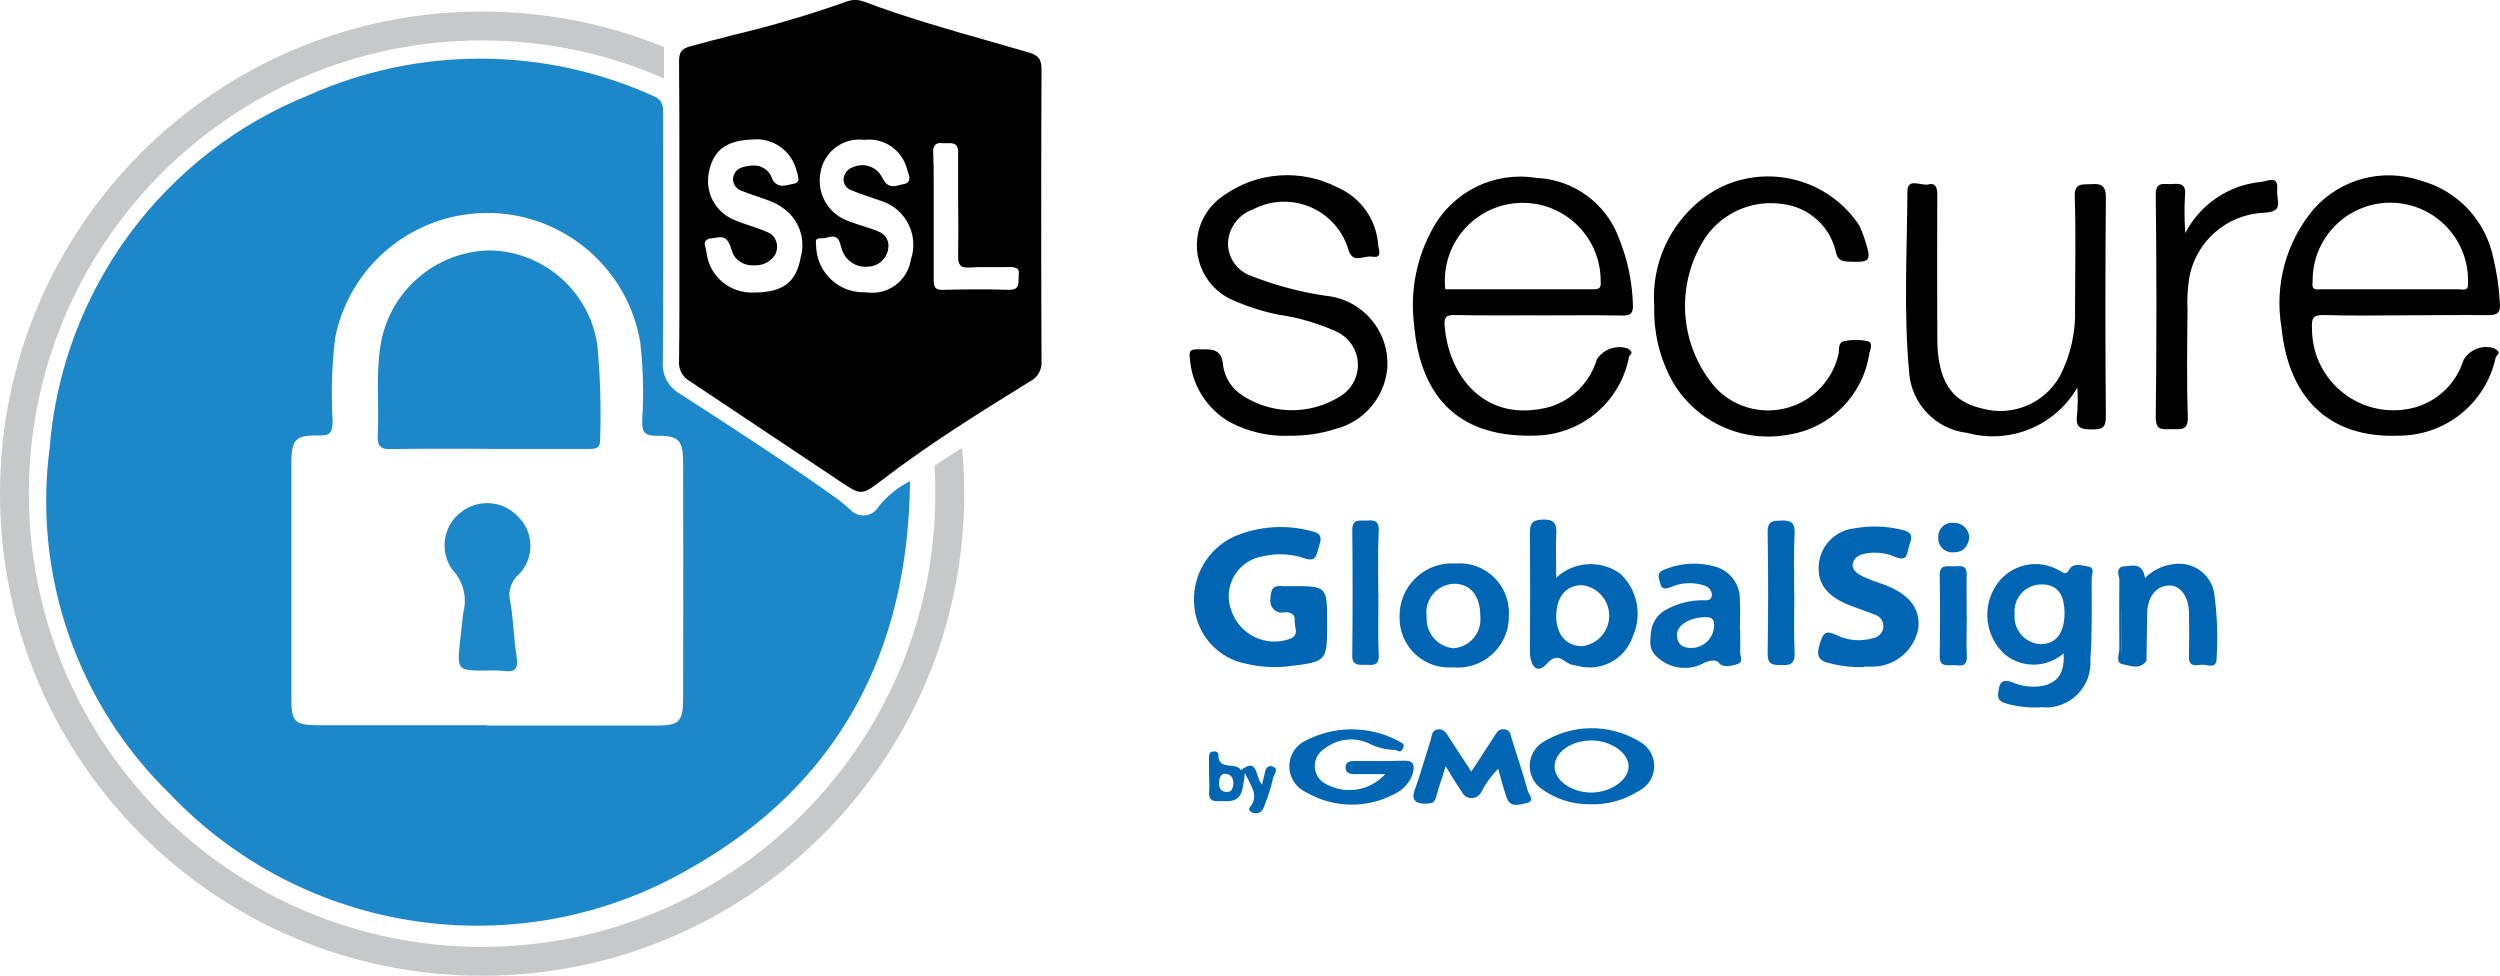
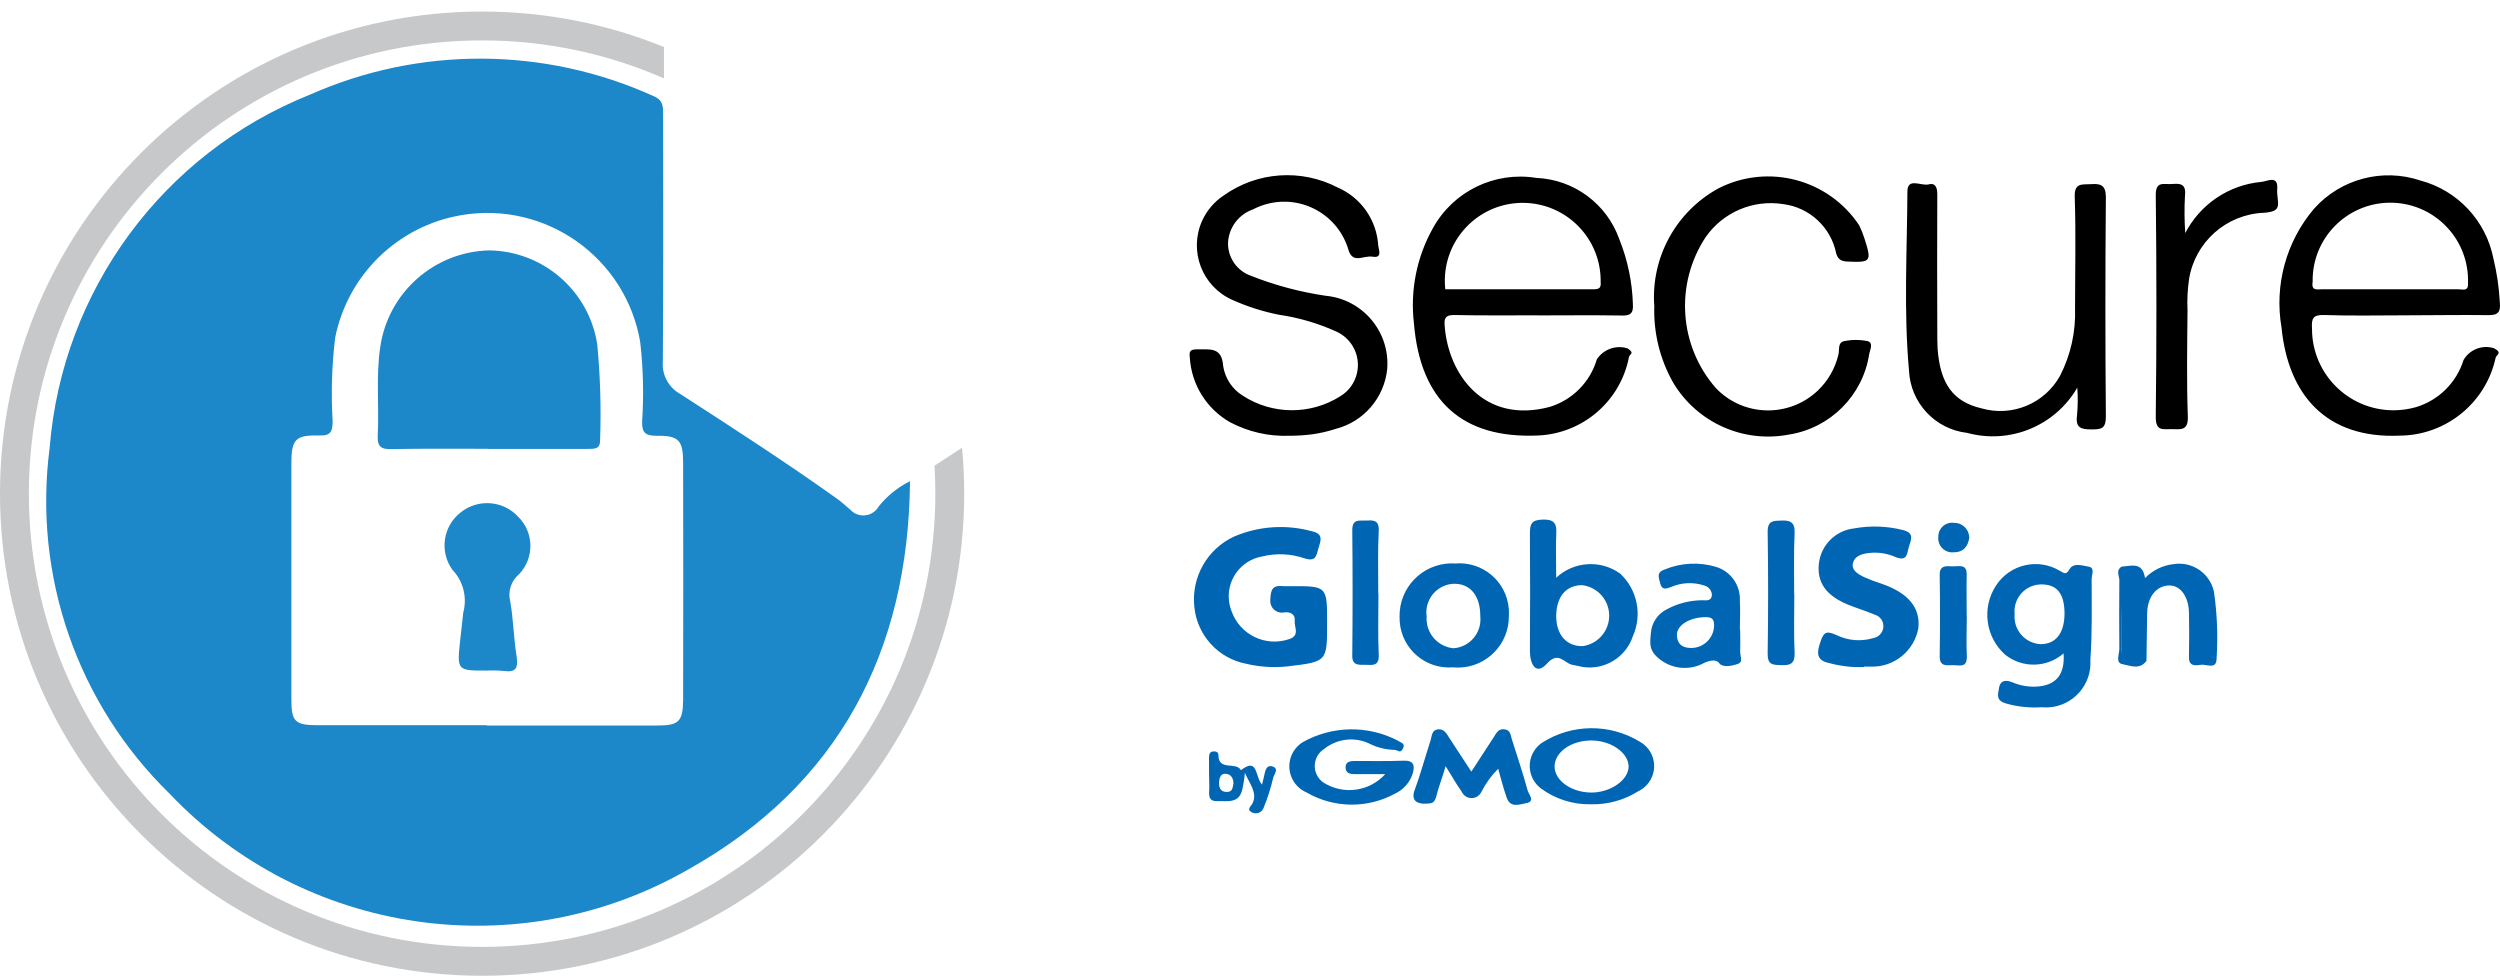
<svg xmlns="http://www.w3.org/2000/svg" width="433" height="169" viewBox="0 0 433 169" fill="none">
  <path d="M157.614 83.341C157.34 112.944 145.177 136.002 119.311 150.529C89.924 167.453 52.77 162.064 29.398 137.491C13.408 121.912 5.701 99.704 8.601 77.567C10.776 50.25 28.268 26.533 53.723 16.376C72.686 7.989 94.32 8.093 113.203 16.65C114.915 17.369 114.856 18.525 114.856 19.949C114.856 34.149 114.908 48.343 114.804 62.596C114.608 64.889 115.77 67.083 117.776 68.213C126.907 74.105 136.098 80.043 144.962 86.372C145.791 86.954 146.503 87.639 147.294 88.299C148.437 89.534 150.37 89.606 151.605 88.462C151.84 88.247 152.036 87.992 152.193 87.718C153.656 85.882 155.511 84.386 157.614 83.341ZM84.313 125.662H113.752C117.606 125.662 118.266 125.002 118.318 121.207C118.351 107.562 118.351 93.897 118.318 80.213C118.318 76.254 117.599 75.425 113.693 75.477C111.819 75.477 111.165 74.98 111.218 73.001C111.518 68.416 111.407 63.811 110.885 59.245C108.396 44.62 94.522 34.776 79.891 37.265C68.923 39.133 60.242 47.566 58.054 58.474C57.466 63.295 57.323 68.154 57.617 73.001C57.564 74.602 57.394 75.477 55.415 75.425C51.124 75.314 50.464 76.084 50.464 80.323V121.044C50.464 125.002 51.045 125.61 55.128 125.61H84.286L84.313 125.662ZM84.26 116.145C79.198 116.145 79.139 116.145 79.695 110.971C79.858 109.319 80.08 107.725 80.243 106.072C80.942 103.46 80.237 100.664 78.368 98.704C76.076 95.543 76.709 91.134 79.799 88.743C82.804 86.34 87.16 86.679 89.76 89.514C92.504 92.225 92.576 96.627 89.924 99.43C88.519 100.586 87.918 102.46 88.382 104.217C88.931 107.353 88.963 110.606 89.486 113.741C89.76 115.668 89.375 116.491 87.337 116.217C86.318 116.119 85.286 116.099 84.26 116.145ZM84.535 77.73C78.917 77.73 73.365 77.678 67.754 77.783C65.938 77.835 65.337 77.286 65.422 75.451C65.697 70.33 65.089 65.215 65.86 60.094C67.232 50.662 75.207 43.594 84.737 43.366C94.111 43.503 102.021 50.388 103.445 59.65C103.967 65.117 104.13 70.611 103.941 76.097C103.993 77.809 103.007 77.75 101.851 77.75H84.541V77.73H84.535Z" fill="#1C87C9" />
-   <path d="M416.56 54.615C411.896 54.615 407.233 54.726 402.53 54.562C400.603 54.51 400.328 55.144 400.439 56.927C400.426 64.726 406.743 71.055 414.542 71.062C415.861 71.062 417.174 70.879 418.435 70.52C422.374 69.338 425.463 66.281 426.685 62.355C427.749 60.52 429.944 59.67 431.969 60.317C433.511 61.147 432.355 61.421 432.243 61.97C430.545 69.775 423.673 75.373 415.685 75.451C402.856 76.033 396.311 68.358 395.162 56.744C393.894 49.389 395.952 41.858 400.779 36.162C405.391 30.988 412.641 29.062 419.212 31.263C425.672 32.987 430.578 38.239 431.865 44.797C432.466 47.286 432.838 49.82 432.969 52.381C433.132 54.033 432.694 54.634 430.872 54.582C426.084 54.517 421.296 54.615 416.56 54.615ZM413.974 50.101H425.803C426.521 50.101 427.553 50.539 427.456 49.056C427.723 41.629 421.923 35.385 414.496 35.117C407.069 34.849 400.825 40.649 400.557 48.076C400.55 48.331 400.544 48.579 400.55 48.834C400.276 50.434 401.38 50.101 402.203 50.101H413.974ZM266.436 54.615C261.596 54.615 256.697 54.667 251.857 54.562C250.538 54.562 250.107 54.948 250.205 56.274C250.786 64.915 257.083 73.499 268.416 70.474C272.348 69.272 275.418 66.17 276.581 62.224C277.737 60.474 279.918 59.703 281.917 60.35C283.237 61.231 282.192 61.343 282.139 61.839C280.663 69.507 274.092 75.138 266.293 75.432C253.255 75.981 245.985 69.429 244.888 55.954C244.228 50.258 245.384 44.503 248.186 39.506C251.713 33.124 258.872 29.643 266.071 30.812C272.609 31.08 278.325 35.313 280.487 41.492C281.917 45.065 282.708 48.867 282.819 52.72C282.93 54.373 282.27 54.706 280.781 54.647C275.967 54.569 271.192 54.628 266.45 54.628H266.436V54.615ZM250.316 50.101H276.065C276.999 50.101 277.332 49.827 277.234 48.834C277.345 41.381 271.394 35.254 263.941 35.136C256.488 35.025 250.361 40.976 250.244 48.429C250.237 48.984 250.263 49.546 250.322 50.101H250.316ZM223.352 75.471C219.753 75.621 216.18 74.798 213.005 73.107C208.962 70.788 206.356 66.588 206.075 61.937C205.911 60.768 206.238 60.506 207.342 60.506C209.491 60.559 211.633 60.01 211.856 63.42C212.189 65.543 213.436 67.417 215.265 68.541C220.38 71.852 226.951 71.892 232.105 68.652C235.109 66.855 236.089 62.962 234.293 59.958C233.626 58.841 232.634 57.959 231.445 57.423C228.277 55.986 224.926 55.007 221.484 54.51C218.701 53.955 215.984 53.086 213.397 51.923C208.191 49.585 205.866 43.465 208.204 38.252C209.014 36.456 210.32 34.927 211.966 33.843C217.754 29.728 225.357 29.199 231.667 32.465C235.73 34.222 238.454 38.115 238.708 42.537C238.819 43.308 239.427 44.738 237.774 44.464C236.122 44.19 234.417 45.731 233.594 43.419C231.869 37.246 225.468 33.641 219.295 35.365C218.512 35.587 217.754 35.888 217.035 36.26C214.547 37.122 212.822 39.408 212.692 42.041C212.639 44.601 214.233 46.907 216.65 47.763C220.811 49.409 225.155 50.571 229.583 51.224C236.024 51.819 240.785 57.489 240.263 63.936C239.747 68.913 236.194 73.035 231.347 74.282C230.04 74.707 228.695 75.02 227.33 75.216C226.023 75.386 224.704 75.478 223.384 75.471H223.352ZM359.804 67.11C355.963 73.766 348.125 76.993 340.711 74.975C335.159 74.341 330.894 69.769 330.639 64.184C329.705 53.837 330.306 43.497 330.365 33.151C330.365 30.675 332.781 32.269 334.049 31.936C335.316 31.602 335.538 32.654 335.538 33.686C335.505 41.577 335.505 49.461 335.538 57.352C335.538 58.344 335.538 59.389 335.59 60.376C336.034 66.483 338.281 69.566 343.174 70.722C348.491 72.257 354.154 69.899 356.819 65.053C358.654 61.447 359.543 57.436 359.399 53.393C359.399 46.979 359.562 40.564 359.347 34.15C359.236 31.563 360.666 32.001 362.208 31.896C363.756 31.785 364.736 32.008 364.736 34.15C364.625 46.809 364.625 59.461 364.736 72.12C364.736 74.269 363.965 74.374 362.208 74.374C360.444 74.374 359.458 74.099 359.732 72.009C359.889 70.383 359.909 68.743 359.785 67.11H359.804ZM286.509 52.858C285.967 44.503 290.33 36.599 297.679 32.602C306.242 28.265 316.693 31.021 322.004 39.016C322.376 39.767 322.69 40.551 322.938 41.348C324.205 45.307 324.042 45.476 320.025 45.306C318.921 45.254 318.372 44.973 318.039 43.928C317.137 39.369 313.408 35.907 308.796 35.345C303.61 34.542 298.423 36.763 295.425 41.067C290.069 49.18 290.781 59.873 297.176 67.202C301.938 72.205 309.854 72.395 314.858 67.633C316.621 65.954 317.856 63.792 318.411 61.421C318.633 60.591 318.248 59.324 319.404 59.089C320.75 58.808 322.141 58.808 323.487 59.089C324.479 59.363 323.931 60.52 323.761 61.238C322.69 68.456 317.046 74.139 309.841 75.269C301.944 76.784 293.942 73.198 289.808 66.3C287.482 62.211 286.352 57.554 286.529 52.851H286.509V52.858ZM378.459 40.421C381.046 35.385 386.03 32.021 391.667 31.505C392.601 31.452 394.58 30.237 394.417 32.674C394.254 35.104 395.684 36.632 392.085 36.854C385.605 37.122 380.203 41.904 379.152 48.298C378.884 50.101 378.792 51.923 378.877 53.746C378.825 59.853 378.714 65.993 378.93 72.127C379.041 74.713 377.61 74.328 376.069 74.328C374.521 74.328 373.377 74.661 373.377 72.238C373.528 59.435 373.528 46.606 373.377 33.752C373.377 31.387 374.697 31.936 375.964 31.877C377.238 31.818 378.714 31.544 378.44 33.863C378.316 36.051 378.335 38.245 378.492 40.427L378.459 40.421Z" fill="black" />
+   <path d="M416.56 54.615C411.896 54.615 407.233 54.726 402.53 54.562C400.603 54.51 400.328 55.144 400.439 56.927C400.426 64.726 406.743 71.055 414.542 71.062C415.861 71.062 417.174 70.879 418.435 70.52C422.374 69.338 425.463 66.281 426.685 62.355C427.749 60.52 429.944 59.67 431.969 60.317C433.511 61.147 432.355 61.421 432.243 61.97C430.545 69.775 423.673 75.373 415.685 75.451C402.856 76.033 396.311 68.358 395.162 56.744C393.894 49.389 395.952 41.858 400.779 36.162C405.391 30.988 412.641 29.062 419.212 31.263C425.672 32.987 430.578 38.239 431.865 44.797C432.466 47.286 432.838 49.82 432.969 52.381C433.132 54.033 432.694 54.634 430.872 54.582C426.084 54.517 421.296 54.615 416.56 54.615ZM413.974 50.101H425.803C426.521 50.101 427.553 50.539 427.456 49.056C427.723 41.629 421.923 35.385 414.496 35.117C407.069 34.849 400.825 40.649 400.557 48.076C400.55 48.331 400.544 48.579 400.55 48.834C400.276 50.434 401.38 50.101 402.203 50.101H413.974ZM266.436 54.615C261.596 54.615 256.697 54.667 251.857 54.562C250.538 54.562 250.107 54.948 250.205 56.274C250.786 64.915 257.083 73.499 268.416 70.474C272.348 69.272 275.418 66.17 276.581 62.224C277.737 60.474 279.918 59.703 281.917 60.35C283.237 61.231 282.192 61.343 282.139 61.839C280.663 69.507 274.092 75.138 266.293 75.432C253.255 75.981 245.985 69.429 244.888 55.954C244.228 50.258 245.384 44.503 248.186 39.506C251.713 33.124 258.872 29.643 266.071 30.812C272.609 31.08 278.325 35.313 280.487 41.492C281.917 45.065 282.708 48.867 282.819 52.72C282.93 54.373 282.27 54.706 280.781 54.647C275.967 54.569 271.192 54.628 266.45 54.628H266.436V54.615ZM250.316 50.101H276.065C276.999 50.101 277.332 49.827 277.234 48.834C277.345 41.381 271.394 35.254 263.941 35.136C256.488 35.025 250.361 40.976 250.244 48.429C250.237 48.984 250.263 49.546 250.322 50.101H250.316ZM223.352 75.471C219.753 75.621 216.18 74.798 213.005 73.107C208.962 70.788 206.356 66.588 206.075 61.937C205.911 60.768 206.238 60.506 207.342 60.506C209.491 60.559 211.633 60.01 211.856 63.42C212.189 65.543 213.436 67.417 215.265 68.541C220.38 71.852 226.951 71.892 232.105 68.652C235.109 66.855 236.089 62.962 234.293 59.958C233.626 58.841 232.634 57.959 231.445 57.423C228.277 55.986 224.926 55.007 221.484 54.51C218.701 53.955 215.984 53.086 213.397 51.923C208.191 49.585 205.866 43.465 208.204 38.252C209.014 36.456 210.32 34.927 211.966 33.843C217.754 29.728 225.357 29.199 231.667 32.465C235.73 34.222 238.454 38.115 238.708 42.537C238.819 43.308 239.427 44.738 237.774 44.464C236.122 44.19 234.417 45.731 233.594 43.419C231.869 37.246 225.468 33.641 219.295 35.365C218.512 35.587 217.754 35.888 217.035 36.26C214.547 37.122 212.822 39.408 212.692 42.041C212.639 44.601 214.233 46.907 216.65 47.763C220.811 49.409 225.155 50.571 229.583 51.224C236.024 51.819 240.785 57.489 240.263 63.936C239.747 68.913 236.194 73.035 231.347 74.282C230.04 74.707 228.695 75.02 227.33 75.216C226.023 75.386 224.704 75.478 223.384 75.471H223.352ZM359.804 67.11C355.963 73.766 348.125 76.993 340.711 74.975C335.159 74.341 330.894 69.769 330.639 64.184C329.705 53.837 330.306 43.497 330.365 33.151C330.365 30.675 332.781 32.269 334.049 31.936C335.316 31.602 335.538 32.654 335.538 33.686C335.505 41.577 335.505 49.461 335.538 57.352C335.538 58.344 335.538 59.389 335.59 60.376C336.034 66.483 338.281 69.566 343.174 70.722C348.491 72.257 354.154 69.899 356.819 65.053C358.654 61.447 359.543 57.436 359.399 53.393C359.399 46.979 359.562 40.564 359.347 34.15C359.236 31.563 360.666 32.001 362.208 31.896C363.756 31.785 364.736 32.008 364.736 34.15C364.625 46.809 364.625 59.461 364.736 72.12C364.736 74.269 363.965 74.374 362.208 74.374C360.444 74.374 359.458 74.099 359.732 72.009C359.889 70.383 359.909 68.743 359.785 67.11H359.804ZM286.509 52.858C285.967 44.503 290.33 36.599 297.679 32.602C306.242 28.265 316.693 31.021 322.004 39.016C322.376 39.767 322.69 40.551 322.938 41.348C324.205 45.307 324.042 45.476 320.025 45.306C318.921 45.254 318.372 44.973 318.039 43.928C317.137 39.369 313.408 35.907 308.796 35.345C303.61 34.542 298.423 36.763 295.425 41.067C290.069 49.18 290.781 59.873 297.176 67.202C301.938 72.205 309.854 72.395 314.858 67.633C316.621 65.954 317.856 63.792 318.411 61.421C318.633 60.591 318.248 59.324 319.404 59.089C320.75 58.808 322.141 58.808 323.487 59.089C324.479 59.363 323.931 60.52 323.761 61.238C322.69 68.456 317.046 74.139 309.841 75.269C301.944 76.784 293.942 73.198 289.808 66.3C287.482 62.211 286.352 57.554 286.529 52.851H286.509V52.858ZM378.459 40.421C381.046 35.385 386.03 32.021 391.667 31.505C392.601 31.452 394.58 30.237 394.417 32.674C394.254 35.104 395.684 36.632 392.085 36.854C385.605 37.122 380.203 41.904 379.152 48.298C378.884 50.101 378.792 51.923 378.877 53.746C378.825 59.853 378.714 65.993 378.93 72.127C379.041 74.713 377.61 74.328 376.069 74.328C374.521 74.328 373.377 74.661 373.377 72.238C373.528 59.435 373.528 46.606 373.377 33.752C373.377 31.387 374.697 31.936 375.964 31.877C377.238 31.818 378.714 31.544 378.44 33.863C378.316 36.051 378.335 38.245 378.492 40.427L378.459 40.421" fill="black" />
  <path d="M229.857 107.882C229.857 114.649 229.857 114.597 222.979 115.42C220.608 115.668 218.204 115.518 215.886 114.976C211.026 114.061 207.348 110.051 206.858 105.126C206.297 99.985 209.092 95.067 213.789 92.911C218.054 91.102 222.809 90.788 227.271 92.029C229.257 92.473 228.76 93.629 228.375 94.89C227.989 96.157 227.989 97.366 225.951 96.706C223.593 95.896 221.052 95.779 218.636 96.373C214.827 97.02 212.26 100.638 212.914 104.446C212.992 104.923 213.123 105.387 213.299 105.838C214.736 109.946 219.223 112.115 223.332 110.678C223.384 110.658 223.43 110.645 223.476 110.626C225.128 109.966 224.135 108.588 224.247 107.49C224.358 106.386 223.476 105.949 222.496 106.06C221.412 106.321 220.321 105.648 220.06 104.558C220.007 104.329 219.994 104.094 220.02 103.859C220.073 101.873 220.569 101.331 222.352 101.527H223.456C229.857 101.494 229.857 101.494 229.857 107.882ZM357.413 113.167C354.533 115.675 350.274 115.773 347.289 113.389C343.886 110.345 343.206 105.276 345.689 101.448C348.073 97.732 352.985 96.588 356.767 98.868C357.596 99.306 357.812 99.639 358.478 98.535C359.144 97.431 360.679 97.954 361.777 98.15C362.881 98.346 362.273 99.528 362.273 100.299C362.273 104.962 362.384 109.626 362.051 114.297C362.338 118.549 359.125 122.226 354.872 122.514C354.461 122.54 354.043 122.533 353.631 122.494C351.535 122.638 349.431 122.416 347.413 121.834C345.76 121.338 345.982 120.456 346.244 119.085C346.505 117.706 347.563 117.759 348.608 118.203C349.876 118.738 351.247 118.98 352.625 118.921C356.035 118.771 357.681 116.903 357.413 113.167ZM357.577 106.341C357.577 102.84 356.31 101.167 353.449 101.22C350.875 101.285 348.843 103.434 348.909 106.008C348.915 106.138 348.922 106.262 348.935 106.393C348.7 109.006 350.62 111.312 353.233 111.553C353.305 111.56 353.377 111.566 353.449 111.566C355.976 111.566 357.518 109.803 357.577 106.354V106.341ZM322.859 115.531C320.854 115.61 318.855 115.387 316.915 114.871C314.93 114.486 314.551 113.493 315.165 111.573C315.785 109.646 316.099 109.097 318.026 109.972C320.018 110.959 322.311 111.155 324.44 110.521C325.381 110.364 326.099 109.6 326.191 108.647C326.295 107.699 325.72 106.804 324.812 106.497C323.212 105.838 321.566 105.328 319.972 104.682C316.288 103.14 314.688 100.887 315.021 97.686C315.348 94.446 317.895 91.879 321.128 91.52C323.924 91.01 326.792 91.102 329.548 91.794C331.586 92.29 331.037 93.394 330.652 94.596C330.267 95.805 330.43 97.346 328.287 96.471C326.765 95.805 325.093 95.576 323.447 95.811C322.343 95.975 321.194 96.36 320.919 97.562C320.645 98.764 321.801 99.436 322.794 99.926C323.793 100.377 324.825 100.769 325.871 101.096C330.534 102.696 332.638 105.276 332.259 108.797C331.547 112.736 328.065 115.57 324.061 115.459H322.846L322.859 115.531ZM269.532 100.064C272.583 97.209 277.221 96.909 280.611 99.345C283.589 102.115 284.471 106.471 282.812 110.188C281.61 113.833 277.965 116.08 274.17 115.525L272.295 115.139C270.917 114.865 269.931 112.722 267.952 114.917C265.973 117.118 264.98 114.917 264.98 112.768C265.032 106.001 265.032 99.234 264.98 92.408C264.98 90.755 265.254 90.043 267.181 89.991C269.108 89.939 269.657 90.573 269.546 92.467C269.435 94.368 269.532 97.314 269.532 100.064ZM269.532 106.667C269.532 109.914 271.283 111.952 274.098 111.912C277.012 111.521 279.056 108.842 278.664 105.923C278.338 103.506 276.411 101.618 273.987 101.344C271.237 101.383 269.585 103.31 269.532 106.667ZM251.648 115.583C246.925 115.956 242.804 112.428 242.431 107.712C242.412 107.418 242.399 107.131 242.405 106.837C242.301 101.821 246.285 97.679 251.302 97.575C251.563 97.568 251.831 97.575 252.092 97.594C256.802 97.209 260.93 100.71 261.322 105.42C261.355 105.818 261.361 106.223 261.335 106.622C261.426 111.501 257.54 115.531 252.661 115.623C252.321 115.629 251.988 115.616 251.648 115.583ZM256.384 106.667C256.384 103.199 254.672 101.05 251.759 101.109C249.022 101.246 246.912 103.571 247.05 106.308C247.056 106.465 247.069 106.622 247.095 106.772C246.886 109.554 248.937 111.997 251.72 112.278C254.489 112.102 256.586 109.711 256.403 106.942C256.397 106.857 256.39 106.759 256.384 106.667ZM301.395 109.032C301.395 110.247 301.448 111.396 301.395 112.605C301.343 113.813 302.055 114.643 300.899 115.022C299.743 115.407 298.312 115.603 297.764 114.858C297.215 114.114 296.052 114.414 295.177 114.806C292.871 116.086 290.043 115.956 287.861 114.473C285.497 112.82 285.764 111.56 285.934 109.633C286.065 107.856 287.136 106.282 288.736 105.505C290.598 104.512 292.675 103.983 294.792 103.963C295.451 103.963 296.392 104.185 296.503 103.081C296.49 102.311 295.974 101.644 295.236 101.429C293.309 100.775 291.206 100.873 289.344 101.703C288.514 101.977 287.855 102.252 287.528 100.984C287.201 99.717 286.979 99.11 288.358 98.62C291.173 97.464 294.302 97.307 297.215 98.182C299.782 98.96 301.487 101.39 301.343 104.074C301.454 105.727 301.343 107.373 301.343 109.025H301.395V109.032ZM292.865 112.226C295.053 112.259 296.849 110.515 296.882 108.326V108.32C296.882 107.275 296.549 106.889 295.451 106.889C292.649 106.889 290.33 108.32 290.441 110.077C290.552 111.841 291.709 112.226 292.917 112.226H292.865ZM367.505 98.137C369.158 98.025 371.078 97.255 371.522 100.122C372.842 98.764 374.592 97.908 376.474 97.706C379.727 97.189 382.803 99.325 383.469 102.546C384.011 106.354 384.162 110.208 383.913 114.042C383.913 116.08 382.163 114.976 381.164 115.146C380.164 115.316 379.067 115.368 379.126 113.768C379.178 111.181 379.178 108.646 379.126 106.066C379.073 103.48 377.747 101.331 375.624 101.403C373.502 101.474 371.94 103.329 371.882 106.243C371.823 109.156 371.829 111.749 371.771 114.493C366.761 114.545 367.59 114.826 367.531 110.253C367.473 105.681 367.473 102.16 367.473 98.143L367.505 98.137ZM310.775 102.925C310.775 106.334 310.664 109.692 310.828 113.108C310.88 114.924 310.109 115.257 308.574 115.205C307.032 115.152 306.157 115.205 306.157 113.219C306.268 106.177 306.268 99.129 306.157 92.088C306.157 90.102 307.202 90.213 308.574 90.161C309.952 90.109 310.906 90.383 310.828 92.258C310.658 95.778 310.749 99.358 310.749 102.931L310.775 102.925ZM238.747 102.813C238.747 106.386 238.636 109.966 238.8 113.493C238.852 115.479 237.63 115.146 236.468 115.146C235.299 115.146 234.136 115.309 234.214 113.434C234.286 106.21 234.286 98.999 234.214 91.814C234.214 89.828 235.429 90.213 236.546 90.161C237.663 90.109 238.878 89.939 238.8 91.872C238.61 95.504 238.715 99.188 238.715 102.827L238.747 102.813ZM340.652 106.667C340.652 108.921 340.541 111.233 340.652 113.493C340.763 115.753 339.483 115.205 338.32 115.205C337.151 115.205 335.904 115.538 335.956 113.552C336.028 108.888 336.028 104.244 335.956 99.632C335.904 97.882 337.06 98.032 338.157 98.091C339.255 98.15 340.685 97.542 340.633 99.58C340.581 101.618 340.633 104.316 340.633 106.674L340.652 106.667ZM341.097 93.022C340.874 94.675 340.051 95.661 338.405 95.661C337.066 95.811 335.864 94.851 335.714 93.512C335.695 93.329 335.695 93.146 335.714 92.97C335.688 91.644 336.746 90.546 338.072 90.527C338.203 90.527 338.334 90.533 338.464 90.553C339.855 90.54 341.005 91.637 341.07 93.029L341.097 93.022ZM367.505 98.143C367.505 102.16 367.453 106.23 367.505 110.247C367.557 114.264 366.734 114.538 371.744 114.486C370.575 116.086 368.883 115.257 367.616 115.035C366.349 114.813 367.068 113.323 367.068 112.396C367.035 108.398 367.035 104.375 367.068 100.344C366.983 99.626 366.486 98.692 367.479 98.143H367.505Z" fill="#0066B3" />
  <path d="M218.583 135.892C218.805 135.062 218.858 134.677 218.969 134.291C219.08 133.906 219.191 132.364 220.399 132.75C221.608 133.135 220.621 134.18 220.51 134.736C220.105 136.499 219.55 138.23 218.858 139.909C218.596 140.654 217.786 141.045 217.042 140.791L216.767 140.68C215.833 140.131 216.715 139.687 216.99 139.027C217.76 137.277 216.493 135.839 215.611 133.854C215.533 134.814 215.383 135.774 215.174 136.715C214.592 139.243 212.587 138.7 210.771 138.753C208.955 138.805 209.504 137.152 209.452 136.225C209.399 135.291 209.399 132.926 209.399 131.274C209.399 130.777 209.452 130.281 209.981 130.17C210.51 130.059 211.026 130.222 211.026 130.751C211.026 133.612 214.05 131.855 214.932 133.39C217.924 131.104 217.316 134.461 218.583 135.892ZM213.632 135.728C213.632 134.899 213.299 134.128 212.365 134.024C211.431 133.919 211.196 134.683 211.15 135.454C211.104 136.225 211.261 137.107 212.365 137.165C213.469 137.224 213.475 136.493 213.632 135.728Z" fill="#0066B3" />
  <path d="M239.924 134.075H234.593C233.823 134.075 233.052 133.912 233.052 132.906C233.052 131.9 233.882 131.802 234.652 131.802C237.513 131.802 240.322 131.854 243.183 131.75C244.836 131.697 245.058 132.579 244.724 133.84C244.254 135.447 243.111 136.773 241.589 137.472C236.801 140.071 231.007 139.986 226.291 137.25C223.796 136.178 222.64 133.285 223.711 130.783C224.123 129.829 224.822 129.032 225.71 128.503C230.792 125.675 236.951 125.59 242.105 128.281C242.549 128.614 243.483 128.719 242.987 129.659C242.491 130.6 242.105 129.882 241.557 129.882C240.106 129.855 238.682 129.516 237.376 128.889C234.77 127.556 231.621 127.883 229.342 129.718C227.709 130.757 227.232 132.919 228.264 134.545C228.512 134.937 228.845 135.283 229.231 135.545C232.68 137.726 237.193 137.106 239.924 134.075ZM250.381 132.703C249.8 134.741 249.212 136.165 248.84 137.655C248.467 139.144 248.121 139.144 246.965 139.196C245.809 139.248 244.215 138.922 245.038 136.779C245.861 134.637 246.854 131.057 247.788 128.196C248.01 127.478 247.951 126.446 249.055 126.322C250.159 126.198 250.597 127.151 251.093 127.922L254.836 133.644L258.742 127.641C259.186 126.923 259.572 126.152 260.617 126.322C261.662 126.491 261.61 127.315 261.832 127.974C262.766 130.946 263.759 133.866 264.582 136.89C264.745 137.55 265.96 138.765 264.418 139.092C262.877 139.418 261.557 139.921 260.917 138.047C260.284 136.172 259.983 134.911 259.487 133.148C258.304 134.323 257.325 135.682 256.573 137.165C256.123 138.099 255.006 138.497 254.072 138.047C253.667 137.851 253.347 137.524 253.164 137.112C252.027 135.506 251.505 134.46 250.381 132.703ZM275.523 139.301C272.42 139.366 269.376 138.393 266.881 136.551C264.738 134.931 264.314 131.874 265.934 129.731C266.26 129.3 266.652 128.928 267.103 128.627C272.25 125.348 278.808 125.29 284.014 128.464C286.346 129.757 287.189 132.697 285.889 135.029C285.399 135.911 284.648 136.616 283.74 137.047C281.284 138.589 278.429 139.379 275.523 139.301ZM275.523 137.269C278.932 137.321 282.126 135.068 282.074 132.703C282.022 130.339 278.939 128.19 275.47 128.249C272.002 128.307 269.252 130.345 269.252 132.762C269.259 135.179 272.12 137.217 275.523 137.269Z" fill="#0066B3" />
-   <path d="M149.116 85.19C148.182 85.19 147.228 84.543 145.321 83.257L119.539 66.058C118.253 65.385 117.495 64.007 117.613 62.557C117.691 56.221 117.684 49.872 117.671 43.503V30.25C117.671 23.483 117.671 17.023 117.613 10.595C117.613 9.027 118.057 8.446 119.592 8.009C122.041 7.336 124.51 6.709 126.966 6.075C133.648 4.488 140.239 2.541 146.719 0.242C147.176 0.079 147.653 -0.006 148.136 0C148.672 0 149.201 0.105 149.691 0.301C156.843 2.992 164.27 5.115 171.482 7.159L178.249 9.106C180.084 9.661 180.391 10.484 180.391 12.124C180.319 28.891 180.319 45.678 180.391 62.478C180.528 64.007 179.692 65.464 178.301 66.11C169.052 71.826 160.763 77.038 152.937 83.021C151.043 84.465 150.089 85.19 149.116 85.19ZM124.772 41.086C124.445 41.099 124.125 41.132 123.805 41.197C123.504 41.256 123.197 41.289 122.89 41.302C121.832 41.694 122.028 42.321 122.178 42.837L122.368 43.712C122.832 47.84 126.444 50.891 130.598 50.662C135.575 50.662 137.92 48.912 138.685 44.548C139.586 41.335 138.338 37.905 135.595 36.017C134.935 35.534 134.217 35.142 133.453 34.848C132.721 34.567 131.976 34.313 131.232 34.058C130.239 33.718 129.246 33.379 128.273 32.98C127.482 32.654 126.966 31.889 126.953 31.034C126.973 30.054 127.652 29.205 128.606 28.97C129.207 28.78 129.834 28.676 130.467 28.669C131.885 28.597 133.185 29.459 133.675 30.792C133.871 31.399 134.334 31.876 134.935 32.085C135.125 32.151 135.321 32.177 135.517 32.177C136.013 32.144 136.503 32.059 136.98 31.928L137.62 31.785C138.018 31.752 138.319 31.399 138.286 31.001C138.286 30.988 138.286 30.975 138.28 30.962C138.254 30.518 138.155 30.087 137.986 29.675C137.182 26.135 133.844 23.764 130.232 24.169C125.719 24.332 123.485 26.063 122.753 29.956C122.675 30.387 122.629 30.825 122.629 31.269C122.59 34.228 124.36 36.919 127.097 38.049C128.051 38.467 128.958 38.774 129.899 39.088C130.84 39.401 131.741 39.708 132.767 40.139C133.021 40.244 133.27 40.361 133.505 40.492C134.694 41.426 134.955 43.131 134.086 44.379C133.243 45.463 131.918 46.051 130.546 45.953C129.207 46.038 127.926 45.423 127.156 44.326C126.973 43.98 126.823 43.621 126.705 43.248C126.627 42.987 126.535 42.719 126.431 42.465C125.993 41.452 125.555 41.086 124.772 41.086ZM141.911 41.263L141.448 41.432C141.252 41.661 141.304 42.099 141.35 42.478C141.376 46.704 144.609 50.212 148.816 50.597C149.266 50.63 149.704 50.643 150.122 50.643C153.786 51.165 157.183 48.65 157.758 44.992C159.188 40.825 156.974 36.285 152.807 34.855C152.63 34.796 152.46 34.744 152.284 34.691L150.488 34.065C149.436 33.705 148.404 33.352 147.392 32.934C146.627 32.641 146.118 31.909 146.105 31.086C146.144 30.126 146.765 29.29 147.666 28.976C148.195 28.747 148.757 28.617 149.332 28.604C149.789 28.604 150.246 28.682 150.677 28.846C151.285 29.067 151.82 29.44 152.251 29.917C152.5 30.217 152.709 30.55 152.885 30.896C152.977 31.079 153.081 31.249 153.199 31.413C153.512 31.929 154.074 32.249 154.681 32.255C155.08 32.236 155.472 32.157 155.851 32.033L156.726 31.837C157.026 31.765 157.281 31.576 157.438 31.308C157.562 30.864 157.516 30.387 157.301 29.976L157.124 29.394C156.327 26.03 153.127 23.803 149.697 24.221C146.079 23.757 142.734 26.233 142.114 29.832C141.376 33.49 143.479 37.121 147.013 38.31C148.025 38.702 149.064 39.035 150.109 39.368L151.415 39.793C151.82 39.937 152.206 40.113 152.585 40.322C153.532 40.851 154.035 41.916 153.845 42.981C153.656 44.699 152.265 46.044 150.54 46.168L149.913 46.207C148.175 46.227 146.601 45.175 145.955 43.569C145.811 43.216 145.687 42.85 145.595 42.478C145.556 42.275 145.491 42.079 145.406 41.896C145.269 41.361 144.792 40.982 144.237 40.969C143.943 40.982 143.649 41.034 143.368 41.119C143.081 41.211 142.78 41.263 142.473 41.276L141.911 41.263ZM163.023 24.77C162.644 24.73 162.272 24.848 161.978 25.083C161.71 25.423 161.579 25.847 161.625 26.278C161.703 28.029 161.716 29.623 161.716 31.217V34.293V37.396V41.028V44.921V48.33C161.716 49.499 161.814 50.205 163.16 50.205C165.217 50.146 167.131 50.12 169.052 50.12C170.972 50.12 172.892 50.12 174.819 50.198C176.309 50.198 176.413 49.493 176.413 48.324L176.446 47.742C176.505 47.063 176.55 46.534 175.773 46.358C175.538 46.266 175.283 46.227 175.028 46.233C174.408 46.26 173.996 46.266 173.552 46.266H172.18H170.188C169.496 46.266 168.797 46.266 168.157 46.331H167.915C167.523 46.364 167.131 46.331 166.746 46.247C166.034 45.926 165.91 45.149 165.949 44.078C166.008 41.067 165.988 38.16 165.949 35.24C165.949 32.66 165.949 30.328 165.949 28.009V26.514C166.014 26.024 165.89 25.527 165.596 25.129C165.25 24.867 164.819 24.75 164.388 24.802H163.637H162.99L163.023 24.77Z" fill="black" />
  <path fill-rule="evenodd" clip-rule="evenodd" d="M167 85.5C167 131.616 129.616 169 83.5 169C37.384 169 0 131.616 0 85.5C0 39.384 37.384 2 83.5 2C94.645 2 105.28 4.183 115 8.146V13.576C105.358 9.347 94.703 7 83.5 7C40.146 7 5 42.146 5 85.5C5 128.854 40.146 164 83.5 164C126.854 164 162 128.854 162 85.5C162 83.875 161.951 82.261 161.853 80.661L166.626 77.548C166.874 80.165 167 82.818 167 85.5Z" fill="#C7C8CA" />
</svg>